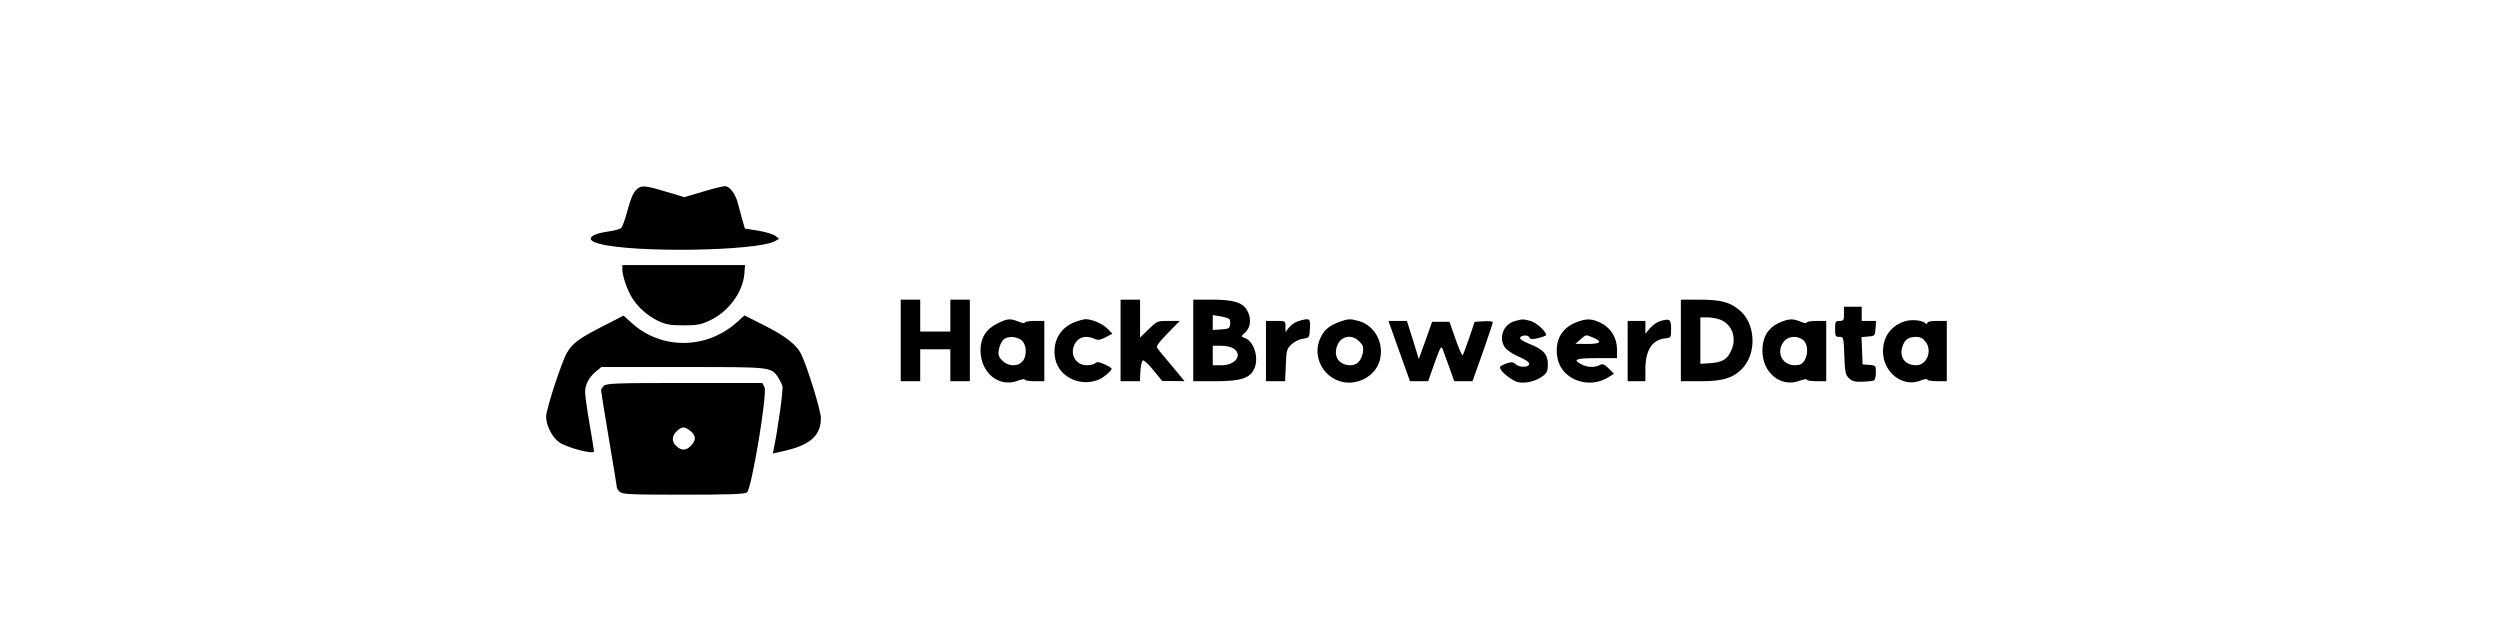
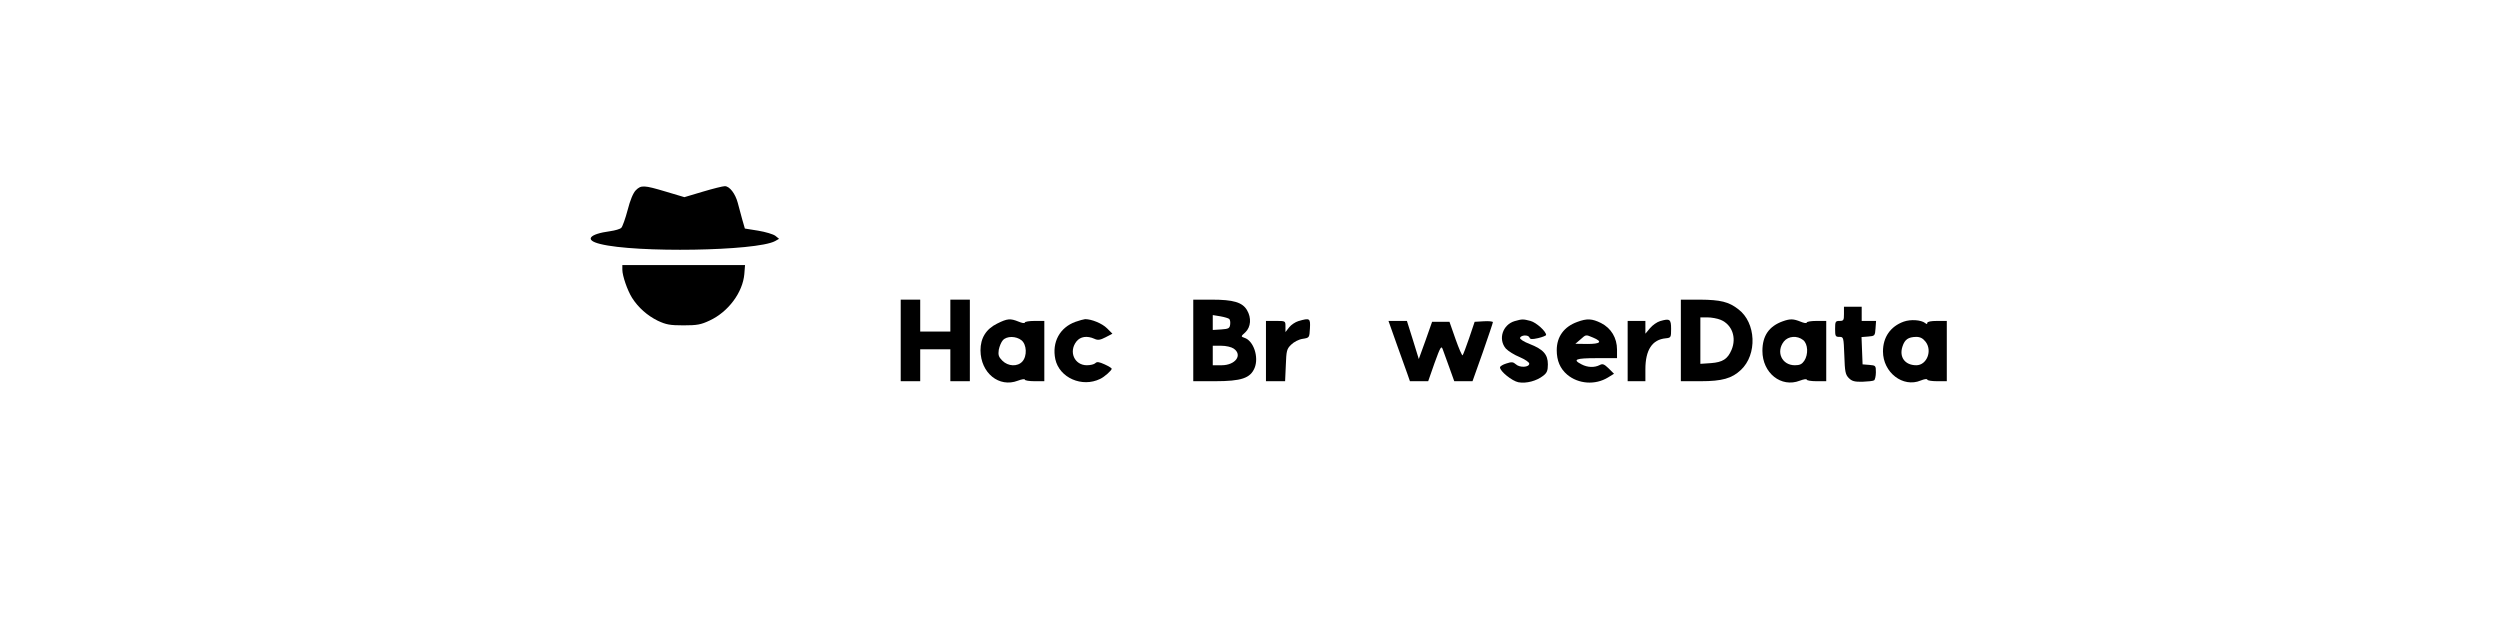
<svg xmlns="http://www.w3.org/2000/svg" version="1.0" width="1410pt" height="352pt" viewBox="0 0 1410 352" preserveAspectRatio="xMidYMid meet">
  <g transform="translate(0,352) scale(0.1,-0.1)" fill="#000000" stroke="none">
    <path d="M3586 2447 c-15 -15 -32 -56 -46 -111 -13 -49 -29 -94 -36 -101 -7 -7 -35 -15 -63 -19 -119 -16 -146 -50 -56 -72 200 -51 881 -40 986 16 l23 13 -21 17 c-12 9 -55 22 -97 29 l-75 12 -15 52 c-8 29 -19 71 -25 93 -14 52 -46 94 -73 94 -11 0 -67 -14 -124 -31 l-104 -31 -104 31 c-124 37 -140 38 -170 8z" />
    <path d="M3510 1999 c0 -34 28 -116 55 -159 35 -55 86 -100 145 -129 47 -22 69 -26 145 -26 77 0 98 4 147 27 106 49 187 159 196 262 l4 51 -346 0 -346 0 0 -26z" />
    <path d="M5080 1600 l0 -230 55 0 55 0 0 90 0 90 85 0 85 0 0 -90 0 -90 55 0 55 0 0 230 0 230 -55 0 -55 0 0 -90 0 -90 -85 0 -85 0 0 90 0 90 -55 0 -55 0 0 -230z" />
-     <path d="M6320 1600 l0 -230 55 0 54 0 3 57 c2 31 8 58 14 60 7 2 34 -23 60 -56 l49 -60 63 0 63 -1 -73 88 c-41 48 -78 93 -82 101 -6 9 13 34 60 82 l68 69 -64 0 c-63 0 -65 -1 -112 -47 l-48 -47 0 107 0 107 -55 0 -55 0 0 -230z" />
    <path d="M6730 1600 l0 -230 123 0 c148 0 199 17 223 75 25 61 -6 154 -58 170 -20 7 -20 8 6 31 31 30 35 81 9 125 -26 44 -77 59 -198 59 l-105 0 0 -230z m203 121 c5 -5 7 -19 5 -32 -3 -21 -9 -24 -50 -27 l-48 -3 0 42 0 42 43 -7 c23 -4 46 -11 50 -15z m25 -167 c52 -36 10 -94 -68 -94 l-50 0 0 55 0 55 48 0 c27 0 57 -7 70 -16z" />
    <path d="M9480 1600 l0 -230 113 0 c120 0 175 16 225 63 94 87 87 267 -14 343 -54 42 -100 53 -216 54 l-108 0 0 -230z m225 116 c64 -27 90 -100 61 -169 -22 -52 -50 -70 -116 -75 l-60 -4 0 131 0 131 40 0 c22 0 56 -6 75 -14z" />
-     <path d="M10400 1750 c0 -36 -2 -40 -25 -40 -23 0 -25 -4 -25 -45 0 -41 2 -45 24 -45 24 0 24 -2 28 -105 3 -92 6 -107 25 -127 18 -18 33 -22 78 -21 30 1 59 4 65 8 5 3 10 24 10 45 0 38 -1 39 -37 42 l-38 3 -3 77 -3 77 38 3 c37 3 38 4 41 46 l3 42 -40 0 -41 0 0 40 0 40 -50 0 -50 0 0 -40z" />
-     <path d="M3392 1676 c-128 -66 -160 -90 -193 -143 -29 -47 -119 -321 -119 -363 1 -50 32 -113 72 -143 38 -30 198 -72 198 -53 0 6 -11 76 -25 156 -14 80 -25 160 -25 178 0 42 21 83 60 116 l32 26 459 0 c501 0 496 1 537 -57 10 -16 22 -39 25 -52 5 -19 -26 -245 -49 -352 l-5 -27 73 17 c140 33 198 87 198 183 0 43 -80 300 -113 364 -26 51 -91 101 -207 159 l-111 56 -47 -42 c-172 -151 -426 -151 -591 1 -24 22 -44 40 -45 40 0 -1 -56 -29 -124 -64z" />
+     <path d="M10400 1750 c0 -36 -2 -40 -25 -40 -23 0 -25 -4 -25 -45 0 -41 2 -45 24 -45 24 0 24 -2 28 -105 3 -92 6 -107 25 -127 18 -18 33 -22 78 -21 30 1 59 4 65 8 5 3 10 24 10 45 0 38 -1 39 -37 42 l-38 3 -3 77 -3 77 38 3 c37 3 38 4 41 46 l3 42 -40 0 -41 0 0 40 0 40 -50 0 -50 0 0 -40" />
    <path d="M5624 1695 c-63 -31 -94 -82 -94 -151 1 -128 105 -212 211 -171 21 8 39 11 39 6 0 -5 25 -9 55 -9 l55 0 0 170 0 170 -55 0 c-30 0 -55 -4 -55 -9 0 -6 -16 -3 -35 5 -47 19 -63 18 -121 -11z m137 -94 c30 -24 33 -89 5 -120 -27 -30 -80 -28 -113 5 -21 21 -24 32 -20 61 4 20 14 44 23 54 22 25 75 24 105 0z" />
    <path d="M6066 1705 c-89 -32 -134 -115 -114 -211 23 -105 151 -161 253 -111 24 11 65 48 65 57 0 4 -18 15 -40 25 -31 14 -43 16 -52 7 -7 -7 -28 -12 -48 -12 -70 0 -104 76 -59 134 22 28 60 34 102 15 19 -9 32 -7 63 9 l38 20 -30 30 c-28 28 -87 52 -124 52 -8 -1 -32 -7 -54 -15z" />
    <path d="M7323 1709 c-17 -5 -41 -21 -52 -35 l-21 -27 0 32 c0 31 0 31 -55 31 l-55 0 0 -170 0 -170 54 0 54 0 4 90 c3 81 5 92 30 116 15 15 43 30 65 33 38 6 38 6 41 59 3 57 0 60 -65 41z" />
-     <path d="M7558 1706 c-58 -21 -86 -43 -108 -86 -65 -128 43 -277 185 -256 82 13 144 73 152 150 11 90 -42 173 -125 196 -47 13 -58 12 -104 -4z m109 -112 c21 -21 24 -32 20 -61 -8 -46 -33 -73 -69 -73 -64 0 -98 46 -78 106 20 59 82 73 127 28z" />
    <path d="M8543 1709 c-68 -20 -95 -102 -50 -155 13 -14 48 -36 78 -48 30 -13 54 -29 54 -37 0 -21 -53 -24 -75 -4 -16 14 -24 15 -54 5 -20 -6 -36 -16 -36 -22 0 -22 68 -77 104 -84 44 -8 102 7 140 37 21 16 26 29 26 64 0 56 -26 85 -103 115 -32 12 -56 28 -54 34 5 17 46 19 53 3 4 -11 13 -12 49 -4 25 6 45 14 45 18 0 20 -55 70 -88 79 -43 11 -46 11 -89 -1z" />
    <path d="M8895 1704 c-74 -27 -115 -83 -115 -159 0 -59 19 -104 59 -138 63 -53 158 -60 230 -16 l34 21 -30 30 c-26 25 -34 28 -51 19 -29 -15 -68 -14 -102 4 -53 27 -34 35 85 35 l115 0 0 48 c0 66 -33 121 -90 150 -51 25 -79 27 -135 6z m90 -88 c55 -23 43 -36 -32 -36 l-68 1 28 24 c33 29 29 29 72 11z" />
    <path d="M9363 1709 c-17 -5 -43 -23 -57 -40 l-26 -31 0 36 0 36 -50 0 -50 0 0 -170 0 -170 50 0 50 0 0 67 c0 109 38 168 115 175 29 3 30 5 30 53 0 55 -7 60 -62 44z" />
    <path d="M10055 1708 c-78 -28 -115 -82 -115 -167 0 -125 106 -209 211 -168 21 8 39 11 39 6 0 -5 25 -9 55 -9 l55 0 0 170 0 170 -55 0 c-30 0 -55 -4 -55 -9 0 -6 -16 -3 -35 5 -40 16 -58 17 -100 2z m115 -106 c27 -22 30 -81 6 -117 -13 -19 -25 -25 -53 -25 -73 0 -108 75 -62 134 25 31 75 35 109 8z" />
    <path d="M10737 1706 c-75 -27 -117 -88 -117 -168 0 -119 113 -206 213 -164 20 8 37 11 37 5 0 -5 25 -9 55 -9 l55 0 0 170 0 170 -55 0 c-34 0 -55 -4 -55 -11 0 -8 -4 -8 -12 -1 -23 18 -82 22 -121 8z m123 -113 c40 -51 7 -133 -52 -133 -64 0 -98 46 -78 106 13 40 33 53 77 54 23 0 38 -8 53 -27z" />
    <path d="M7876 1583 c26 -71 53 -147 61 -170 l15 -43 51 0 52 0 36 103 c33 91 38 99 46 77 5 -14 22 -60 37 -102 l28 -78 52 0 51 0 58 163 c31 89 57 166 57 170 0 4 -23 7 -52 5 l-51 -3 -31 -92 c-17 -50 -34 -94 -37 -97 -3 -3 -21 38 -40 92 l-34 97 -49 0 -49 0 -37 -105 -38 -105 -33 107 -34 108 -52 0 -52 0 45 -127z" />
-     <path d="M3406 1344 c-9 -8 -16 -20 -16 -25 0 -6 20 -131 45 -279 25 -148 45 -271 45 -274 0 -2 7 -12 16 -20 13 -14 60 -16 358 -16 260 0 346 3 359 13 26 18 115 556 99 592 l-12 25 -439 0 c-386 0 -441 -2 -455 -16z m488 -255 c33 -26 33 -53 1 -85 -29 -29 -58 -26 -88 8 -20 24 -15 55 15 81 26 22 40 22 72 -4z" />
  </g>
</svg>